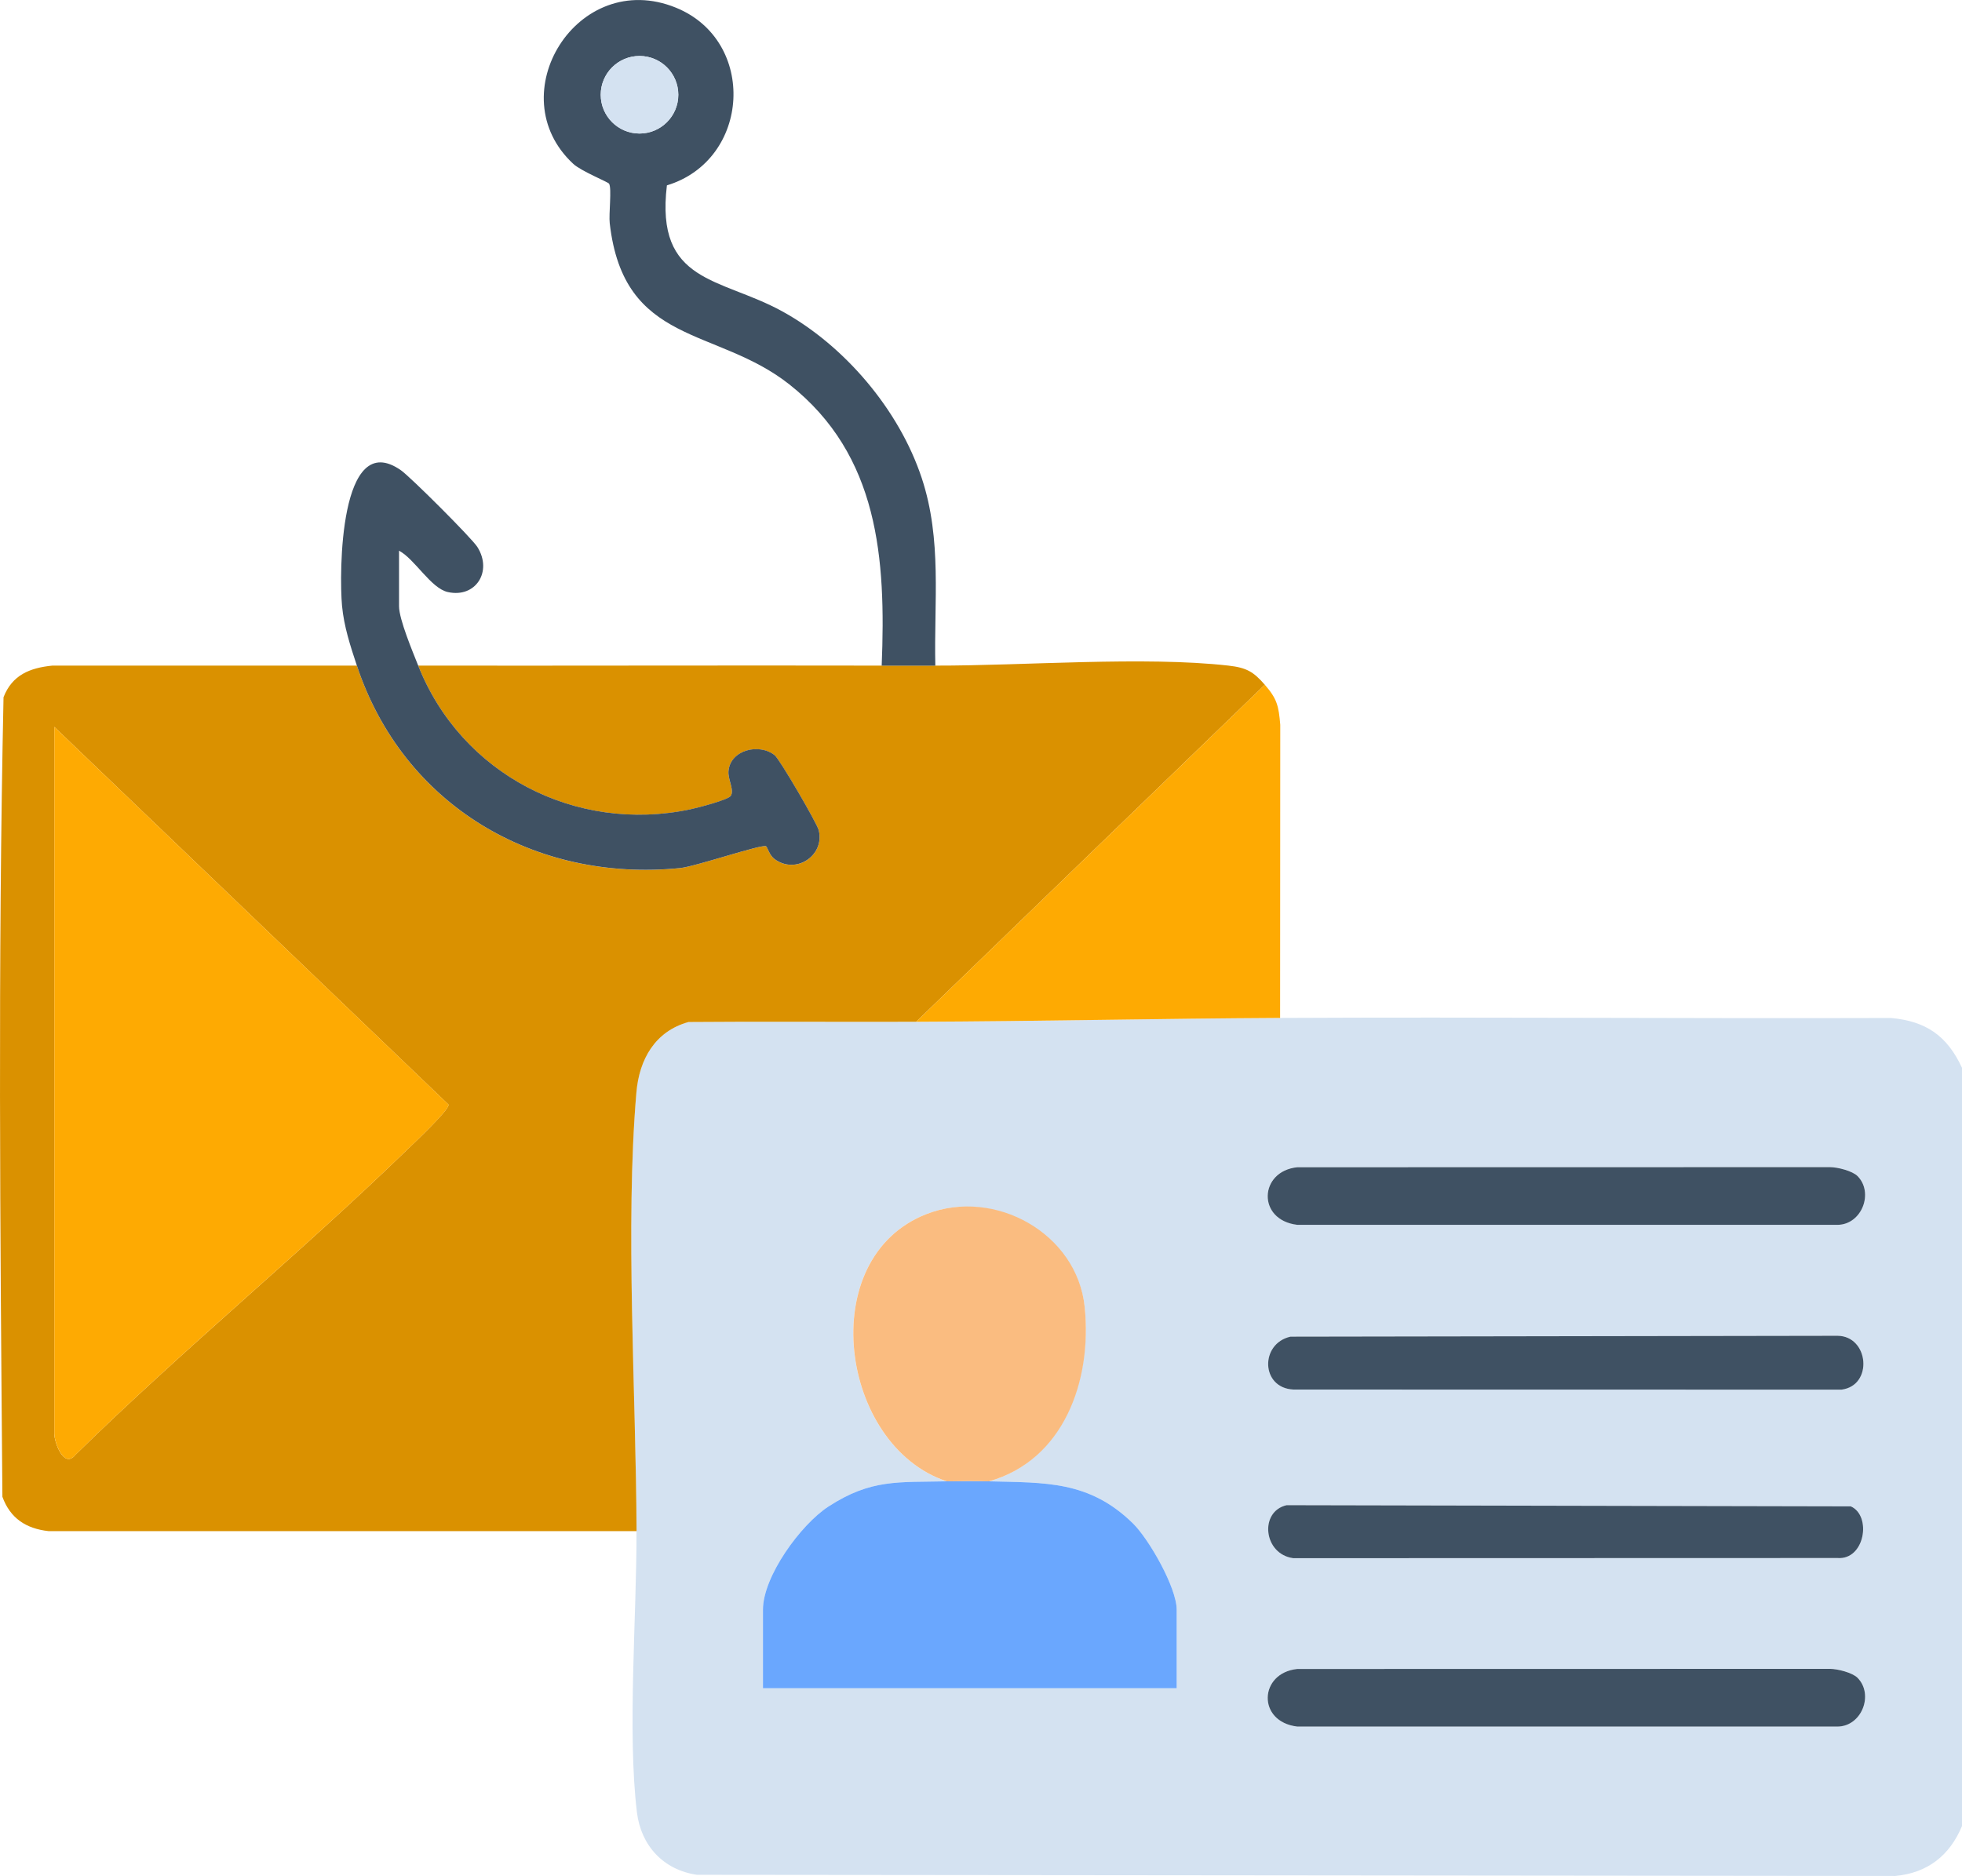
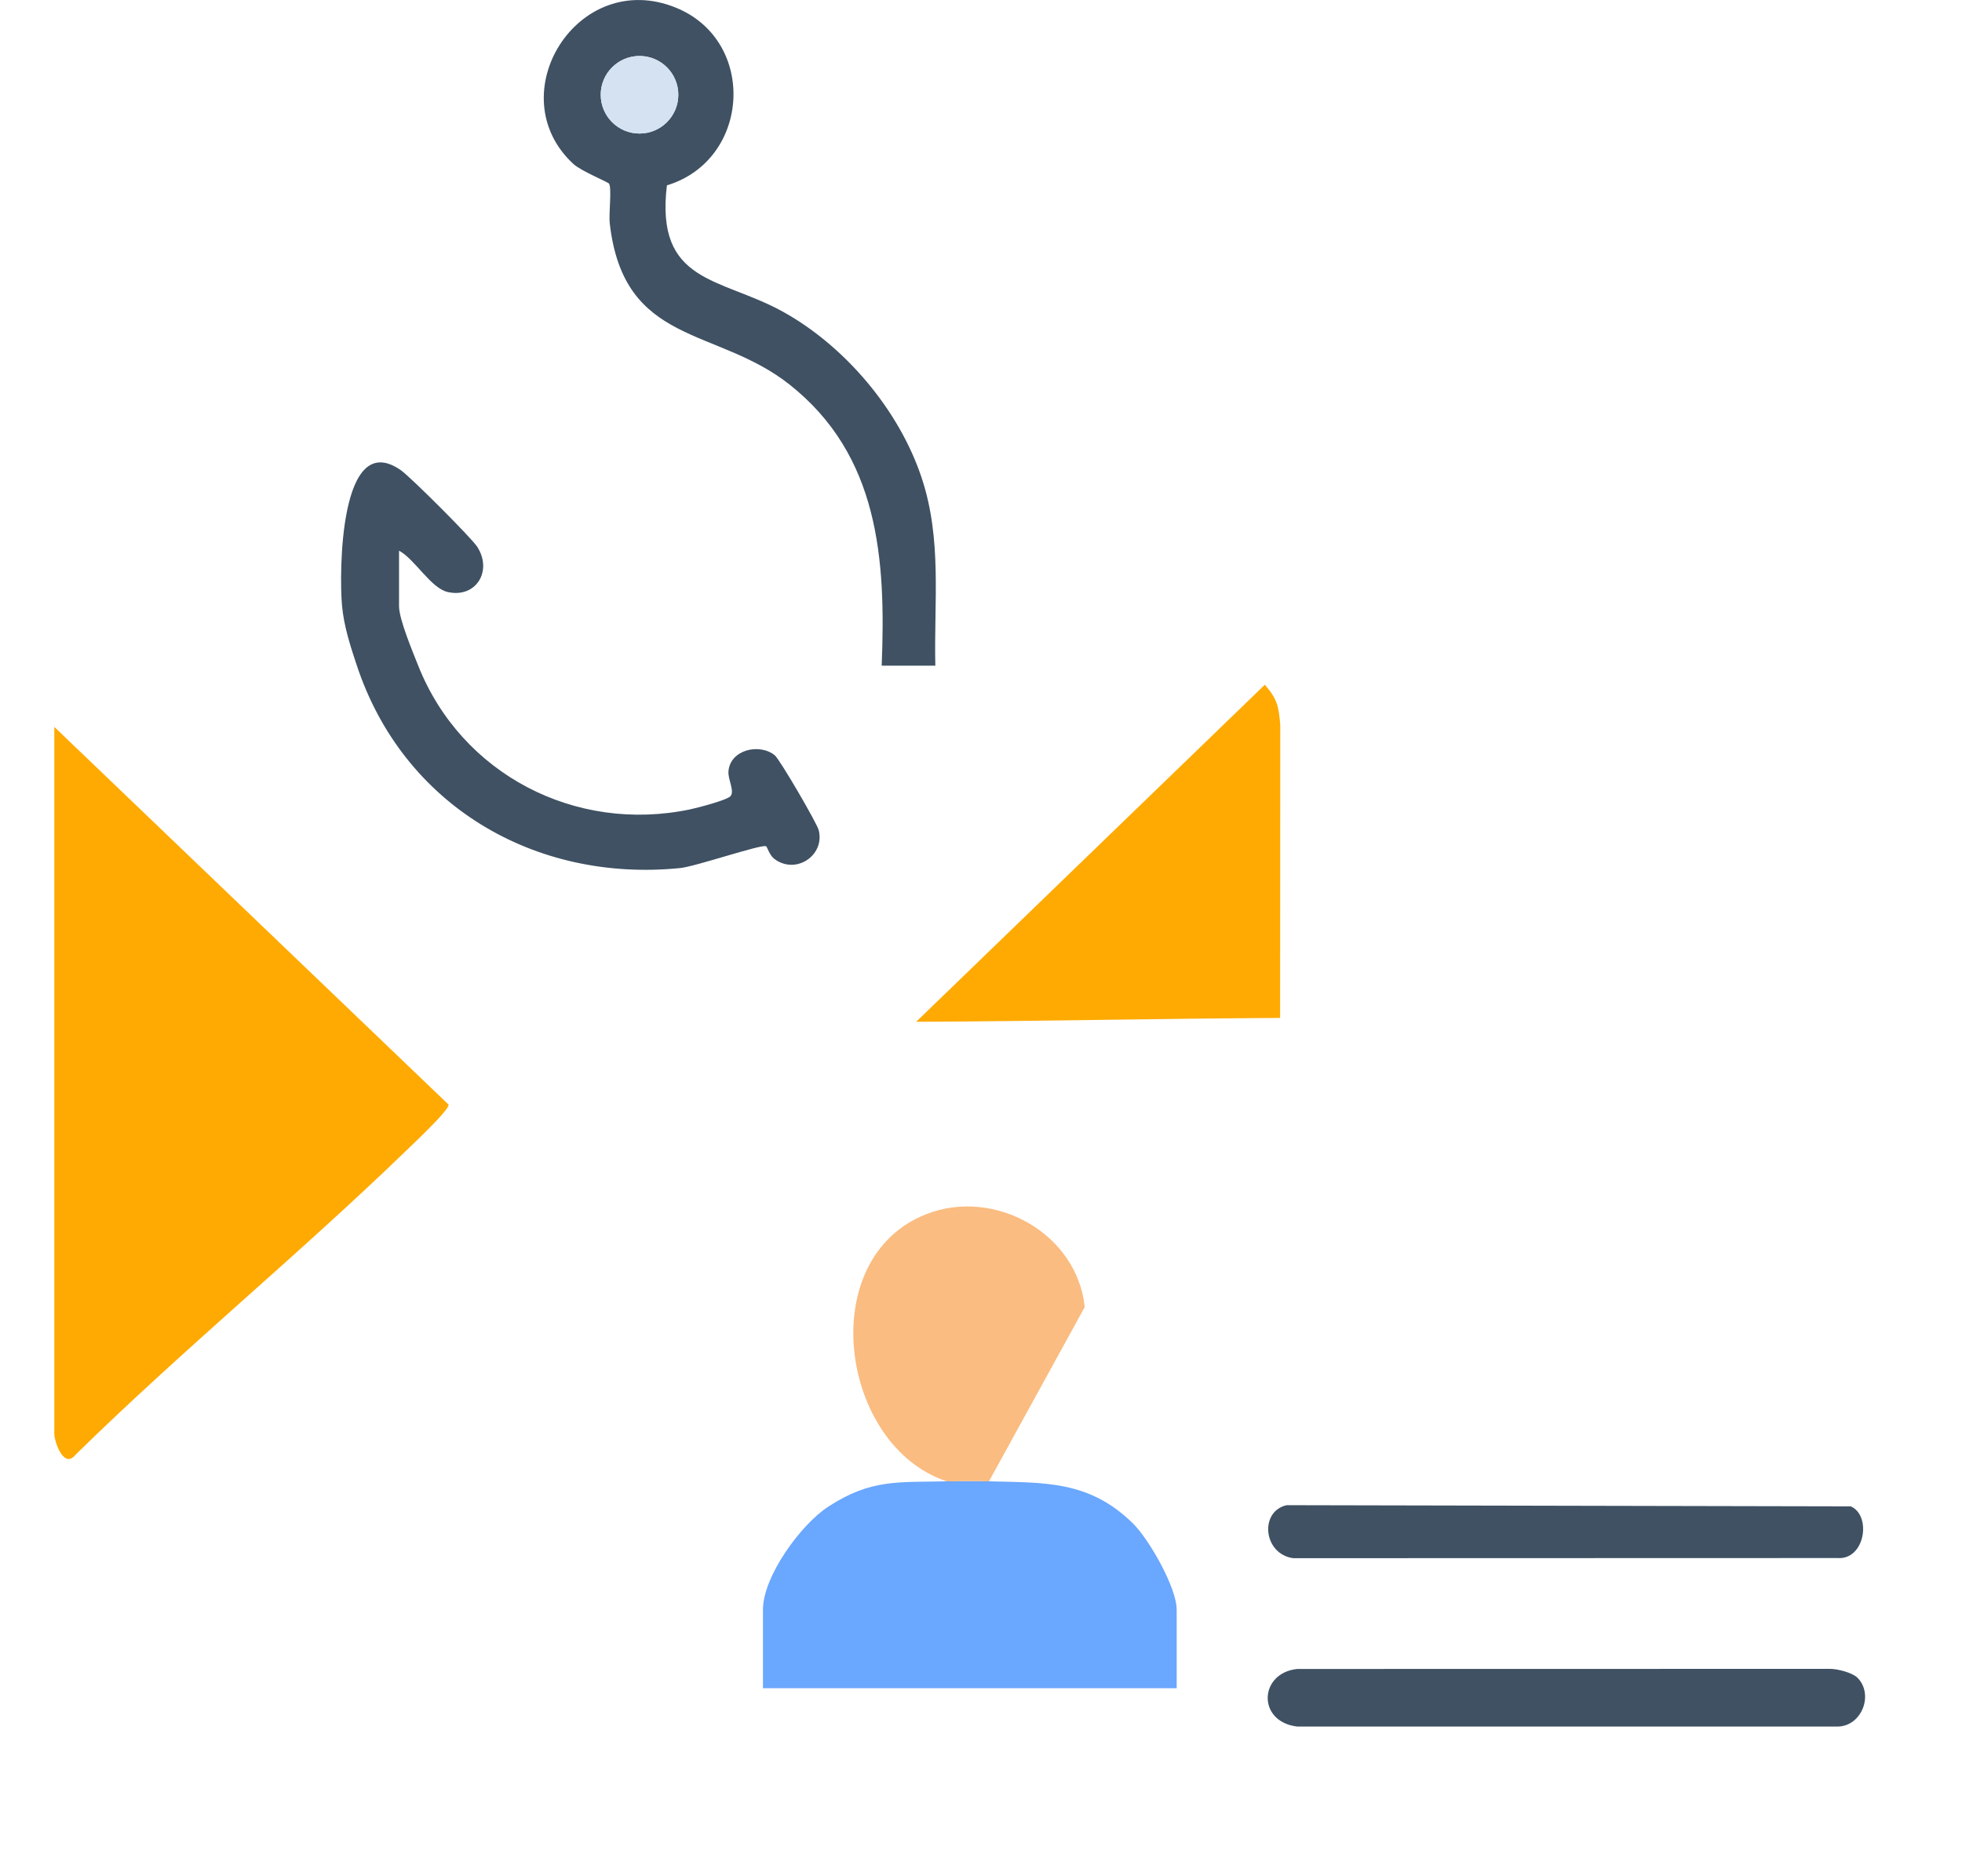
<svg xmlns="http://www.w3.org/2000/svg" viewBox="0 0 383.37 366.65">
  <g>
-     <path d="M383.37,208.68v148.21c-2.4,5.76-6.74,9.19-13.07,9.76l-234.13-.23c-6.55-.96-10.93-5.7-11.72-12.24-1.89-15.74-.03-38.37-.08-54.93-.09-26.74-2.26-59.75-.03-85.73.56-6.5,3.65-11.97,10.18-13.77,14.83-.13,29.67,0,44.49-.05,23.67-.09,47.62-.63,71.11-.75,39.78-.2,79.59.14,119.38.01,6.84.62,10.96,3.48,13.86,9.72ZM362.95,229.85c-1-1.01-3.87-1.74-5.37-1.75l-104.1.02c-7.51.77-7.91,10.33,0,11.26h105.57c4.72-.05,7.14-6.27,3.89-9.54ZM185.01,289.52c-9.46.22-14.76-.51-23.14,4.93-5.39,3.5-12.79,13.64-12.79,20.15v15.35h80.84v-15.35c0-4.3-5.42-13.78-8.57-16.88-8.52-8.35-17.1-7.92-28.11-8.2,14.58-4.12,20.13-20.09,18.7-34.05s-17.59-23.37-30.9-18.19c-22.09,8.6-16.92,45.37,3.96,52.24ZM252.16,261.24c-6.01,1.35-5.82,10.04.58,10.34l107.09.02c6.22-.8,5.37-10.46-.77-10.53l-106.9.17ZM251.41,294.18c-5.38,1.23-4.56,9.58,1.3,10.36l106.35-.03c5.35.41,6.7-8.29,2.59-10.1l-110.23-.23ZM362.95,327.91c-1-1.01-3.87-1.74-5.37-1.75l-104.1.02c-7.51.77-7.91,10.33,0,11.26h105.57c4.72-.05,7.14-6.27,3.89-9.54Z" fill="#d4e2f1" />
    <path d="M185.01,289.52c2.72-.06,5.51-.07,8.23,0,11,.28,19.58-.15,28.11,8.2,3.16,3.09,8.57,12.58,8.57,16.88v15.35h-80.84v-15.35c0-6.51,7.4-16.65,12.79-20.15,8.38-5.44,13.68-4.71,23.14-4.93Z" fill="#6aa7fe" />
-     <path d="M193.24,289.52c-2.72-.07-5.51-.06-8.23,0-20.88-6.88-26.05-43.64-3.96-52.24,13.31-5.18,29.43,3.77,30.9,18.19s-4.13,29.93-18.7,34.05Z" fill="#fabc80" />
-     <path d="M362.95,229.85c3.24,3.27.83,9.49-3.89,9.54h-105.57c-7.91-.93-7.51-10.49,0-11.26l104.1-.02c1.5.01,4.36.74,5.37,1.75Z" fill="#3f5163" />
+     <path d="M193.24,289.52c-2.72-.07-5.51-.06-8.23,0-20.88-6.88-26.05-43.64-3.96-52.24,13.31-5.18,29.43,3.77,30.9,18.19Z" fill="#fabc80" />
    <path d="M362.95,327.91c3.24,3.27.83,9.49-3.89,9.54h-105.57c-7.91-.93-7.51-10.49,0-11.26l104.1-.02c1.5.01,4.36.74,5.37,1.75Z" fill="#3f5163" />
    <path d="M251.41,294.18l110.23.23c4.12,1.81,2.76,10.51-2.59,10.1l-106.35.03c-5.85-.78-6.68-9.13-1.3-10.36Z" fill="#3f5163" />
-     <path d="M252.16,261.24l106.9-.17c6.14.07,7,9.73.77,10.53l-107.09-.02c-6.4-.29-6.58-8.99-.58-10.34Z" fill="#3f5163" />
-     <path d="M69.73,130.09c9.04,27.27,34.7,42.43,63.16,39.58,2.98-.3,15.99-4.75,16.8-4.26.26.15.64,1.73,1.62,2.47,4.17,3.15,9.89-.65,8.67-5.6-.34-1.36-7.64-13.88-8.6-14.66-3-2.41-8.7-1.1-9.04,3.13-.13,1.6,1.2,3.74.44,4.82-.55.79-6.48,2.32-7.9,2.62-22.41,4.72-44.75-6.85-53.17-28.1,30.18.04,60.39-.06,90.57,0,3.16,0,7.28,0,10.48,0,17.32.03,40.78-1.86,57.27,0,3.55.4,4.9,1.2,7.11,3.74l-68.12,65.87c-14.82.06-29.66-.08-44.49.05-6.53,1.81-9.62,7.27-10.18,13.77-2.23,25.98-.06,58.99.03,85.73H9.47c-4.38-.49-7.47-2.5-9-6.71-.44-52.05-.88-104.32.22-156.27,1.69-4.36,5.16-5.74,9.54-6.18h59.5ZM10.6,142.06v138.11c0,1.68,1.87,7.02,4.15,4.15,20.9-20.51,43.7-39.17,64.72-59.54,1.23-1.19,8.35-7.87,8.17-8.89L10.6,142.06Z" fill="#da9100" />
    <path d="M250.13,198.95c-23.49.12-47.44.66-71.11.75l68.12-65.87c2.38,2.73,2.71,4.11,3.02,7.83l-.03,57.29Z" fill="#feaa02" />
    <path d="M10.6,142.06l77.05,73.83c.18,1.02-6.94,7.7-8.17,8.89-21.02,20.36-43.82,39.02-64.72,59.54-2.28,2.87-4.15-2.48-4.15-4.15v-138.11Z" fill="#feaa02" />
    <path d="M69.73,130.09c-1.27-3.83-2.52-7.64-2.9-11.7-.57-6.18-.55-34.92,11.51-26.48,1.86,1.3,13.84,13.26,14.94,15,3.01,4.78-.34,10.03-5.79,8.8-3.32-.75-6.41-6.42-9.52-8.08v10.85c0,2.57,2.68,8.91,3.74,11.6,8.42,21.25,30.76,32.82,53.17,28.1,1.42-.3,7.34-1.83,7.9-2.62.76-1.08-.57-3.22-.44-4.82.34-4.22,6.04-5.54,9.04-3.13.97.78,8.27,13.3,8.6,14.66,1.22,4.95-4.5,8.75-8.67,5.6-.98-.74-1.37-2.32-1.62-2.47-.8-.48-13.82,3.97-16.8,4.26-28.46,2.85-54.12-12.31-63.16-39.58Z" fill="#3f5163" />
    <path d="m172.28 130.09c0.84-20.86-0.54-41.13-18.03-54.95-14.3-11.31-32.38-7.5-35.11-31.51-0.21-1.82 0.43-6.82-0.13-7.73-0.21-0.34-5.43-2.43-6.99-3.87-14.57-13.48 0.81-38.37 20.05-30.53 15.92 6.48 14.6 29.77-1.76 34.73-2.31 19.2 10.43 17.97 22.52 24.61s22.83 19.15 27.28 32.61c3.99 12.07 2.37 24.14 2.65 36.65h-10.48zm-39.74-111.57c0-4.19-3.4-7.58-7.58-7.58s-7.58 3.4-7.58 7.58 3.4 7.58 7.58 7.58 7.58-3.4 7.58-7.58z" fill="#3f5163" />
    <circle cx="124.96" cy="18.52" r="7.58" fill="#d4e2f1" />
  </g>
</svg>